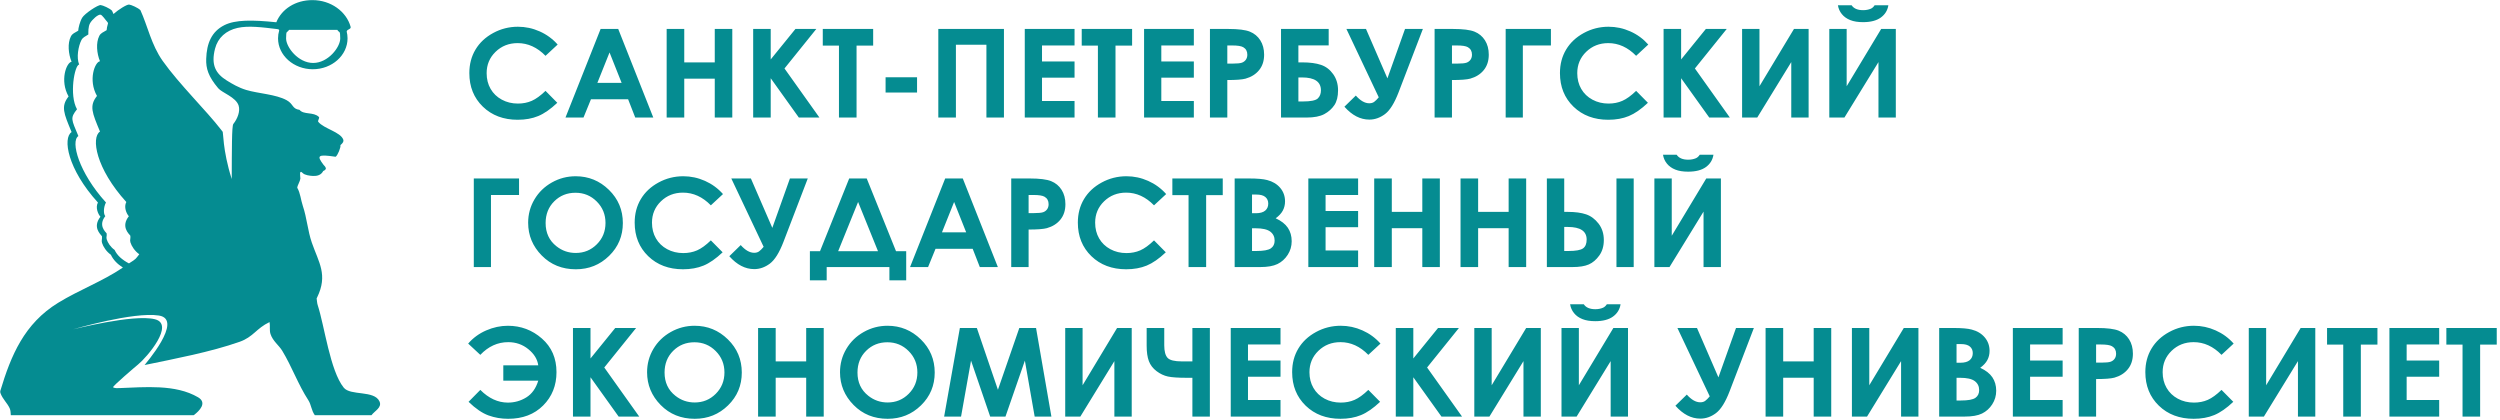
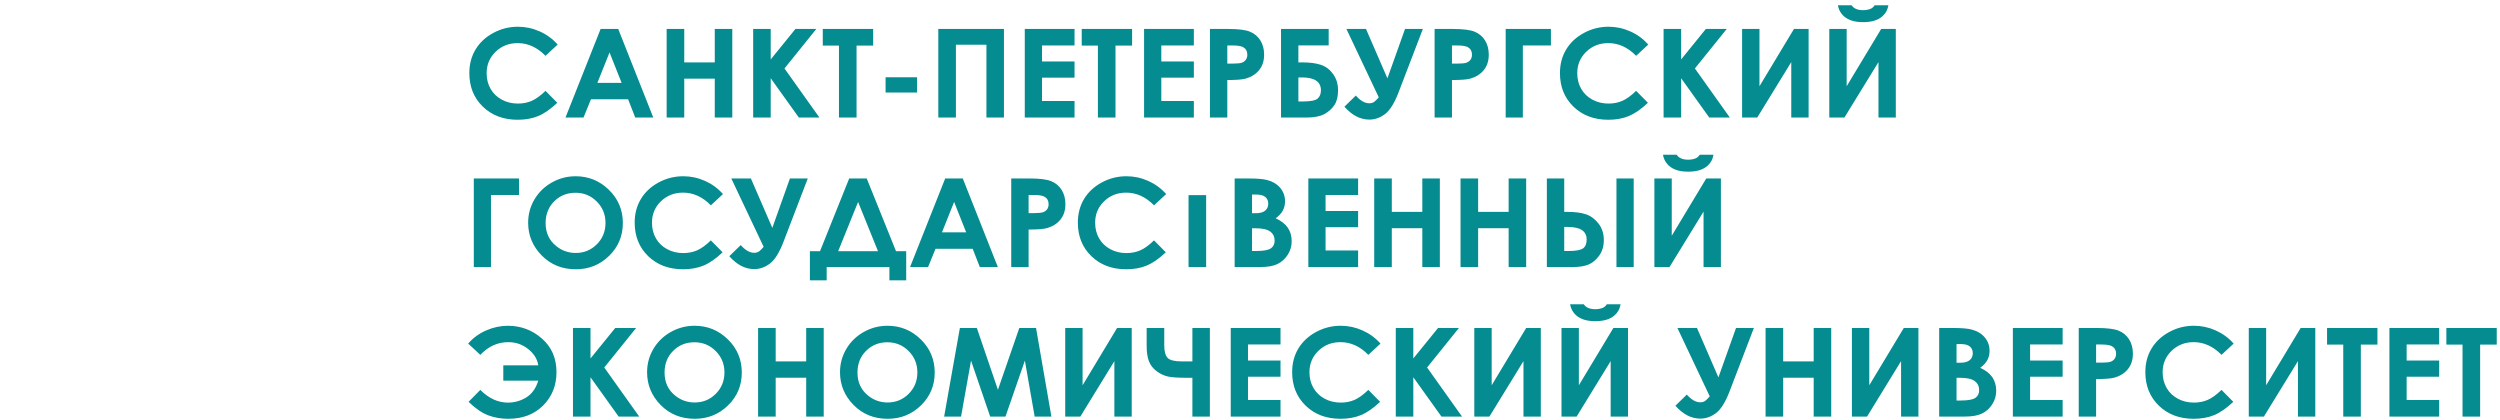
<svg xmlns="http://www.w3.org/2000/svg" width="524" height="88" viewBox="0 0 524 88" fill="none">
-   <path d="M116.884 9.339L114.339 11.7C112.605 9.925 110.659 9.037 108.495 9.037C106.664 9.037 105.125 9.645 103.875 10.856C102.625 12.066 102 13.561 102 15.336C102 16.573 102.274 17.671 102.829 18.628C103.383 19.588 104.168 20.342 105.179 20.889C106.194 21.437 107.32 21.708 108.557 21.708C109.612 21.708 110.579 21.518 111.457 21.135C112.33 20.751 113.292 20.058 114.339 19.045L116.808 21.544C115.394 22.884 114.059 23.81 112.805 24.327C111.55 24.845 110.118 25.103 108.504 25.103C105.538 25.103 103.103 24.19 101.21 22.359C99.321 20.527 98.373 18.184 98.373 15.323C98.373 13.471 98.803 11.825 99.667 10.386C100.528 8.947 101.76 7.793 103.37 6.918C104.974 6.043 106.704 5.604 108.557 5.604C110.136 5.604 111.652 5.927 113.111 6.578C114.569 7.224 115.83 8.146 116.884 9.339ZM125.889 6.069H129.578L136.929 24.638H133.147L131.653 20.812H123.863L122.302 24.638H118.524L125.889 6.069ZM127.76 10.993L125.211 17.365H130.291L127.76 10.993ZM139.731 6.069H143.42V13.074H149.814V6.069H153.489V24.638H149.814V16.495H143.42V24.638H139.731V6.069ZM157.866 6.069H161.541V12.458L166.724 6.069H171.1L164.428 14.35L171.752 24.638H167.438L161.541 16.396V24.638H157.866V6.069ZM172.454 6.069H183.015V9.554H179.534V24.638H175.846V9.554H172.454V6.069ZM185.618 16.194H192.215V19.399H185.618V16.194ZM196.67 6.069H210.428V24.638H206.752V9.378H200.359V24.638H196.67V6.069ZM214.792 6.069H225.225V9.529H218.405V12.885H225.225V16.284H218.405V21.165H225.225V24.638H214.792V6.069ZM226.728 6.069H237.289V9.554H233.809V24.638H230.121V9.554H226.729V6.069H226.728ZM239.798 6.069H250.23V9.529H243.411V12.885H250.23V16.284H243.411V21.165H250.23V24.638H239.798V6.069ZM253.604 6.069H257.462C259.55 6.069 261.053 6.259 261.975 6.634C262.897 7.008 263.629 7.612 264.162 8.452C264.694 9.288 264.96 10.291 264.96 11.459C264.96 12.755 264.61 13.833 263.914 14.69C263.218 15.552 262.268 16.146 261.076 16.482C260.376 16.676 259.098 16.775 257.245 16.775V24.638H253.605V6.069H253.604ZM257.245 13.329H258.398C259.307 13.329 259.941 13.264 260.296 13.139C260.651 13.014 260.93 12.803 261.134 12.514C261.338 12.226 261.44 11.872 261.44 11.459C261.44 10.744 261.152 10.222 260.584 9.895C260.167 9.649 259.396 9.529 258.27 9.529H257.245V13.329ZM268.502 24.638V6.069H278.491V9.516H272.141V13.074H272.93C274.544 13.074 275.857 13.247 276.881 13.596C277.902 13.94 278.752 14.586 279.435 15.543C280.114 16.499 280.456 17.628 280.456 18.934C280.456 20.23 280.198 21.26 279.687 22.031C279.173 22.802 278.472 23.427 277.578 23.914C276.678 24.396 275.441 24.638 273.853 24.638H268.502ZM272.142 16.232V21.268H273.051C274.714 21.268 275.764 21.058 276.208 20.635C276.646 20.217 276.868 19.649 276.868 18.934C276.868 17.133 275.543 16.232 272.895 16.232H272.142ZM288.987 20.398L282.208 6.069H286.312L290.804 16.422L294.493 6.069H298.234L293.144 19.347C292.271 21.622 291.318 23.143 290.293 23.914C289.264 24.681 288.174 25.068 287.012 25.068C285.123 25.068 283.385 24.168 281.789 22.367L284.179 20.032C285.132 21.109 286.073 21.648 286.999 21.648C287.416 21.648 287.757 21.549 288.022 21.355C288.294 21.161 288.615 20.842 288.987 20.398ZM300.692 6.069H304.549C306.637 6.069 308.14 6.259 309.062 6.634C309.985 7.008 310.716 7.612 311.249 8.452C311.781 9.288 312.047 10.291 312.047 11.459C312.047 12.755 311.697 13.833 311.001 14.69C310.305 15.552 309.355 16.146 308.164 16.482C307.463 16.676 306.185 16.775 304.332 16.775V24.638H300.692V6.069ZM304.332 13.329H305.485C306.393 13.329 307.028 13.264 307.382 13.139C307.736 13.014 308.016 12.803 308.22 12.514C308.424 12.226 308.526 11.872 308.526 11.459C308.526 10.744 308.239 10.222 307.671 9.895C307.254 9.649 306.483 9.529 305.357 9.529H304.333V13.329H304.332ZM315.589 6.069H325.073V9.529H319.189V24.638H315.588L315.589 6.069ZM345.477 9.339L342.932 11.7C341.2 9.925 339.252 9.037 337.088 9.037C335.257 9.037 333.719 9.645 332.468 10.856C331.218 12.066 330.593 13.561 330.593 15.336C330.593 16.573 330.868 17.671 331.422 18.628C331.976 19.588 332.761 20.342 333.772 20.889C334.788 21.437 335.915 21.708 337.151 21.708C338.207 21.708 339.172 21.518 340.05 21.135C340.924 20.751 341.886 20.058 342.932 19.045L345.403 21.544C343.989 22.884 342.653 23.81 341.399 24.327C340.143 24.845 338.711 25.103 337.097 25.103C334.131 25.103 331.698 24.19 329.804 22.359C327.915 20.527 326.966 18.184 326.966 15.323C326.966 13.471 327.396 11.825 328.261 10.386C329.121 8.947 330.354 7.793 331.963 6.918C333.568 6.043 335.297 5.604 337.151 5.604C338.729 5.604 340.247 5.927 341.705 6.578C343.164 7.224 344.422 8.146 345.477 9.339ZM348.687 6.069H352.364V12.458L357.547 6.069H361.923L355.25 14.35L362.575 24.638H358.261L352.365 16.396V24.638H348.688L348.687 6.069ZM379.085 6.069V24.638H375.449V13.014L368.316 24.638H365.144V6.069H368.785V18.076L376.016 6.069H379.085ZM397.362 6.069V24.638H393.726V13.014L386.591 24.638H383.421V6.069H387.061V18.076L394.293 6.069H397.362ZM385.226 1.098H388.095C388.321 1.442 388.636 1.701 389.039 1.873C389.443 2.045 389.935 2.132 390.511 2.132C391.101 2.132 391.633 2.032 392.112 1.83C392.423 1.697 392.698 1.451 392.928 1.098H395.801C395.637 2.166 395.11 3.028 394.222 3.674C393.335 4.32 392.094 4.643 390.498 4.643C389.425 4.643 388.529 4.501 387.807 4.207C387.079 3.918 386.499 3.505 386.06 2.966C385.617 2.429 385.337 1.804 385.226 1.098ZM99.308 37.407H108.792V40.867H102.908V55.976H99.308V37.407ZM120.662 36.942C123.367 36.942 125.691 37.894 127.632 39.794C129.579 41.698 130.55 44.016 130.55 46.747C130.55 49.457 129.592 51.755 127.672 53.628C125.752 55.507 123.425 56.441 120.689 56.441C117.825 56.441 115.444 55.48 113.546 53.549C111.649 51.623 110.7 49.336 110.7 46.687C110.7 44.912 111.143 43.279 112.026 41.789C112.908 40.298 114.123 39.118 115.67 38.247C117.212 37.377 118.879 36.942 120.662 36.942ZM120.626 40.402C118.857 40.402 117.372 40.996 116.17 42.194C114.964 43.387 114.361 44.908 114.361 46.747C114.361 48.804 115.119 50.427 116.636 51.62C117.815 52.556 119.163 53.02 120.688 53.02C122.413 53.02 123.881 52.416 125.091 51.207C126.306 49.991 126.913 48.501 126.913 46.727C126.913 44.956 126.301 43.461 125.078 42.238C123.858 41.013 122.374 40.402 120.626 40.402ZM151.539 40.677L148.994 43.038C147.261 41.263 145.315 40.376 143.151 40.376C141.32 40.376 139.781 40.983 138.531 42.194C137.28 43.404 136.655 44.899 136.655 46.674C136.655 47.91 136.93 49.008 137.484 49.965C138.039 50.926 138.823 51.68 139.834 52.227C140.849 52.775 141.976 53.045 143.213 53.045C144.268 53.045 145.235 52.856 146.113 52.473C146.986 52.09 147.948 51.396 148.994 50.383L151.464 52.883C150.05 54.221 148.715 55.149 147.461 55.666C146.206 56.183 144.774 56.44 143.16 56.44C140.193 56.44 137.759 55.527 135.866 53.696C133.977 51.865 133.028 49.521 133.028 46.661C133.028 44.808 133.459 43.162 134.323 41.723C135.183 40.284 136.416 39.13 138.025 38.255C139.63 37.38 141.36 36.941 143.213 36.941C144.792 36.941 146.308 37.264 147.767 37.915C149.224 38.563 150.483 39.484 151.539 40.677ZM160.06 51.736L153.281 37.407H157.387L161.878 47.761L165.567 37.407H169.309L164.219 50.685C163.346 52.959 162.392 54.481 161.368 55.252C160.34 56.019 159.249 56.405 158.087 56.405C156.198 56.405 154.461 55.506 152.864 53.704L155.254 51.369C156.207 52.446 157.147 52.985 158.074 52.985C158.491 52.985 158.832 52.886 159.098 52.692C159.37 52.499 159.688 52.181 160.06 51.736ZM177.991 37.407H181.666L187.807 52.654H189.94V58.755H186.419V55.977H173.273V58.755H169.753V52.654H171.872L177.991 37.407ZM179.857 42.331L175.676 52.654H184.03L179.857 42.331ZM198.111 37.407H201.8L209.151 55.976H205.369L203.875 52.15H196.085L194.524 55.976H190.747L198.111 37.407ZM199.982 42.331L197.433 48.703H202.514L199.982 42.331ZM211.955 37.407H215.812C217.9 37.407 219.403 37.597 220.326 37.972C221.248 38.347 221.98 38.95 222.512 39.79C223.043 40.626 223.309 41.629 223.309 42.797C223.309 44.094 222.959 45.171 222.263 46.028C221.567 46.889 220.618 47.484 219.426 47.82C218.725 48.014 217.448 48.113 215.595 48.113V55.976H211.955V37.407ZM215.594 44.667H216.747C217.655 44.667 218.289 44.603 218.644 44.478C218.999 44.353 219.278 44.142 219.482 43.853C219.686 43.565 219.788 43.212 219.788 42.798C219.788 42.083 219.5 41.562 218.932 41.234C218.516 40.988 217.744 40.868 216.619 40.868H215.595V44.667H215.594ZM244.427 40.677L241.882 43.038C240.148 41.263 238.202 40.376 236.038 40.376C234.207 40.376 232.668 40.983 231.418 42.194C230.168 43.404 229.543 44.899 229.543 46.674C229.543 47.91 229.817 49.008 230.372 49.965C230.926 50.926 231.711 51.68 232.722 52.227C233.737 52.775 234.863 53.045 236.1 53.045C237.155 53.045 238.122 52.856 239 52.473C239.873 52.09 240.835 51.396 241.882 50.383L244.351 52.883C242.937 54.221 241.602 55.149 240.348 55.666C239.093 56.183 237.661 56.44 236.047 56.44C233.081 56.44 230.646 55.527 228.753 53.696C226.864 51.865 225.916 49.521 225.916 46.661C225.916 44.808 226.346 43.162 227.21 41.723C228.071 40.284 229.303 39.13 230.912 38.255C232.517 37.38 234.247 36.941 236.1 36.941C237.679 36.941 239.195 37.264 240.654 37.915C242.112 38.563 243.373 39.484 244.427 40.677ZM245.726 37.407H256.288V40.893H252.808V55.976H249.12V40.894H245.727L245.726 37.407ZM258.784 55.977V37.407H261.786C263.528 37.407 264.801 37.519 265.603 37.739C266.747 38.032 267.656 38.579 268.334 39.376C269.007 40.178 269.345 41.121 269.345 42.207C269.345 42.913 269.189 43.555 268.883 44.128C268.578 44.705 268.077 45.248 267.385 45.753C268.542 46.282 269.393 46.946 269.93 47.738C270.466 48.536 270.738 49.475 270.738 50.56C270.738 51.603 270.458 52.555 269.903 53.413C269.349 54.27 268.635 54.912 267.762 55.339C266.884 55.765 265.678 55.977 264.135 55.977H258.784ZM262.423 40.781V44.692H263.213C264.095 44.692 264.751 44.51 265.181 44.15C265.612 43.788 265.825 43.297 265.825 42.672C265.825 42.09 265.621 41.629 265.213 41.289C264.81 40.949 264.189 40.781 263.356 40.781H262.423ZM262.423 47.847V52.608H263.332C264.835 52.608 265.851 52.421 266.378 52.052C266.902 51.681 267.163 51.142 267.163 50.436C267.163 49.634 266.857 49.005 266.241 48.54C265.625 48.079 264.604 47.847 263.173 47.847H262.423ZM274.226 37.407H284.66V40.867H277.841V44.223H284.66V47.621H277.841V52.502H284.66V55.976H274.226V37.407ZM288.034 37.407H291.722V44.413H298.116V37.407H301.792V55.976H298.116V47.832H291.722V55.976H288.034V37.407ZM306.128 37.407H309.816V44.413H316.21V37.407H319.886V55.976H316.21V47.832H309.816V55.976H306.128V37.407ZM338.809 37.407H342.423V55.976H338.809V37.407ZM324.222 55.977V37.407H327.862V44.413H328.651C330.169 44.413 331.431 44.585 332.438 44.925C333.45 45.267 334.323 45.917 335.058 46.868C335.794 47.825 336.162 48.975 336.162 50.319C336.162 51.59 335.843 52.667 335.214 53.549C334.579 54.438 333.848 55.062 333.01 55.428C332.176 55.795 331.028 55.976 329.574 55.976L324.222 55.977ZM327.862 47.57V52.607H328.771C330.278 52.607 331.286 52.426 331.795 52.064C332.309 51.702 332.562 51.082 332.562 50.207C332.562 48.449 331.246 47.57 328.617 47.57H327.862ZM360.7 37.407V55.976H357.063V44.352L349.929 55.976H346.759V37.407H350.399V49.414L357.631 37.407H360.7ZM348.565 32.437H351.432C351.659 32.781 351.973 33.04 352.377 33.212C352.78 33.384 353.272 33.471 353.849 33.471C354.438 33.471 354.971 33.371 355.45 33.169C355.761 33.036 356.035 32.79 356.265 32.437H359.138C358.974 33.505 358.448 34.367 357.56 35.013C356.673 35.659 355.432 35.982 353.835 35.982C352.762 35.982 351.867 35.84 351.144 35.547C350.417 35.259 349.836 34.845 349.397 34.306C348.955 33.767 348.675 33.142 348.565 32.437ZM100.674 81.722L98.209 84.222C99.694 85.652 101.091 86.604 102.39 87.074C103.689 87.547 105.059 87.78 106.509 87.78C109.546 87.78 111.993 86.85 113.851 84.984C115.709 83.123 116.64 80.793 116.64 78.001C116.64 75.088 115.62 72.74 113.585 70.957C111.55 69.174 109.174 68.281 106.455 68.281C104.912 68.281 103.396 68.604 101.906 69.256C100.421 69.902 99.157 70.823 98.129 72.016L100.674 74.377C102.363 72.603 104.31 71.715 106.522 71.715C108.132 71.715 109.541 72.206 110.747 73.194C111.958 74.176 112.645 75.305 112.818 76.576H105.493V79.794H112.818C112.326 81.4 111.492 82.568 110.313 83.296C109.134 84.025 107.848 84.386 106.455 84.386C104.368 84.384 102.443 83.497 100.674 81.722ZM120.094 68.746H123.769V75.134L128.953 68.746H133.329L126.656 77.026L133.981 87.314H129.666L123.769 79.072V87.314H120.094V68.746ZM145.592 68.28C148.297 68.28 150.621 69.232 152.562 71.132C154.509 73.036 155.48 75.355 155.48 78.087C155.48 80.796 154.522 83.093 152.602 84.966C150.683 86.845 148.355 87.779 145.619 87.779C142.755 87.779 140.374 86.818 138.475 84.888C136.579 82.962 135.629 80.674 135.629 78.025C135.629 76.251 136.072 74.618 136.955 73.128C137.837 71.636 139.052 70.456 140.599 69.585C142.143 68.716 143.81 68.28 145.592 68.28ZM145.557 71.74C143.788 71.74 142.303 72.335 141.101 73.532C139.895 74.725 139.292 76.246 139.292 78.087C139.292 80.142 140.05 81.765 141.567 82.958C142.746 83.894 144.094 84.358 145.619 84.358C147.344 84.358 148.812 83.754 150.022 82.545C151.237 81.33 151.844 79.839 151.844 78.065C151.844 76.294 151.232 74.798 150.009 73.576C148.79 72.352 147.304 71.74 145.557 71.74ZM158.895 68.746H162.584V75.751H168.977V68.746H172.653V87.314H168.977V79.17H162.584V87.314H158.895V68.746ZM186.029 68.28C188.734 68.28 191.057 69.232 192.999 71.132C194.945 73.036 195.916 75.355 195.916 78.087C195.916 80.796 194.959 83.093 193.039 84.966C191.119 86.845 188.791 87.779 186.056 87.779C183.191 87.779 180.81 86.818 178.913 84.888C177.015 82.962 176.066 80.674 176.066 78.025C176.066 76.251 176.51 74.618 177.392 73.128C178.274 71.636 179.489 70.456 181.038 69.585C182.581 68.716 184.248 68.28 186.029 68.28ZM185.994 71.74C184.225 71.74 182.74 72.335 181.539 73.532C180.333 74.725 179.729 76.246 179.729 78.087C179.729 80.142 180.488 81.765 182.004 82.958C183.184 83.894 184.531 84.358 186.057 84.358C187.781 84.358 189.249 83.754 190.459 82.545C191.674 81.33 192.282 79.839 192.282 78.065C192.282 76.294 191.67 74.798 190.446 73.576C189.226 72.352 187.741 71.74 185.994 71.74ZM201.188 68.746H204.748L209.165 81.696L213.647 68.746H217.155L220.373 87.314H216.866L214.813 75.586L210.748 87.314H207.542L203.529 75.586L201.437 87.314H197.89L201.188 68.746ZM237.208 68.746V87.314H233.573V75.69L226.439 87.314H223.269V68.746H226.91V80.753L234.14 68.746H237.208ZM249.925 79.185H248.705C246.945 79.185 245.65 79.099 244.812 78.921C243.979 78.745 243.176 78.366 242.418 77.794C241.655 77.216 241.119 76.517 240.804 75.694C240.494 74.876 240.339 73.786 240.339 72.432V68.745H244.027V72.368C244.027 73.631 244.263 74.51 244.728 75.01C245.198 75.504 246.191 75.75 247.717 75.75H249.925V68.745H253.587V87.313H249.925V79.185ZM257.963 68.746H268.396V72.205H261.578V75.561H268.396V78.959H261.578V83.84H268.396V87.314H257.963V68.746ZM289.346 72.015L286.8 74.376C285.067 72.602 283.12 71.714 280.957 71.714C279.126 71.714 277.587 72.321 276.337 73.532C275.086 74.742 274.461 76.237 274.461 78.012C274.461 79.248 274.736 80.346 275.29 81.303C275.845 82.264 276.629 83.019 277.64 83.566C278.656 84.113 279.783 84.383 281.019 84.383C282.075 84.383 283.041 84.195 283.919 83.811C284.792 83.428 285.754 82.734 286.8 81.721L289.27 84.221C287.856 85.56 286.521 86.487 285.266 87.003C284.012 87.521 282.58 87.778 280.966 87.778C277.999 87.778 275.565 86.865 273.672 85.034C271.783 83.203 270.834 80.859 270.834 77.999C270.834 76.146 271.264 74.5 272.129 73.061C272.989 71.622 274.222 70.468 275.831 69.593C277.435 68.718 279.166 68.279 281.019 68.279C282.597 68.279 284.115 68.602 285.573 69.254C287.032 69.9 288.291 70.822 289.346 72.015ZM292.555 68.746H296.231V75.134L301.415 68.746H305.791L299.119 77.026L306.442 87.314H302.129L296.232 79.072V87.314H292.556V68.746H292.555ZM322.954 68.746V87.314H319.319V75.69L312.184 87.314H309.014V68.746H312.655V80.753L319.886 68.746H322.954ZM341.23 68.746V87.314H337.594V75.69L330.46 87.314H327.29V68.746H330.93V80.753L338.162 68.746H341.23ZM329.094 63.774H331.963C332.189 64.118 332.504 64.378 332.907 64.549C333.31 64.72 333.803 64.808 334.38 64.808C334.969 64.808 335.501 64.709 335.98 64.506C336.291 64.372 336.565 64.127 336.796 63.774H339.669C339.505 64.842 338.977 65.704 338.09 66.35C337.204 66.996 335.962 67.319 334.366 67.319C333.293 67.319 332.396 67.176 331.675 66.883C330.948 66.596 330.367 66.182 329.928 65.643C329.485 65.105 329.206 64.48 329.094 63.774ZM358.362 83.075L351.584 68.746H355.688L360.18 79.099L363.868 68.746H367.611L362.52 82.023C361.646 84.297 360.693 85.819 359.669 86.589C358.64 87.357 357.55 87.743 356.388 87.743C354.499 87.743 352.761 86.844 351.165 85.042L353.554 82.707C354.508 83.784 355.449 84.323 356.374 84.323C356.791 84.323 357.133 84.224 357.399 84.03C357.67 83.837 357.99 83.519 358.362 83.075ZM370.067 68.746H373.756V75.751H380.149V68.746H383.826V87.314H380.149V79.17H373.756V87.314H370.067V68.746ZM402.101 68.746V87.314H398.466V75.69L391.332 87.314H388.161V68.746H391.802V80.753L399.033 68.746H402.101ZM406.452 87.314V68.746H409.454C411.196 68.746 412.469 68.857 413.27 69.077C414.415 69.37 415.324 69.917 416.001 70.716C416.675 71.517 417.012 72.46 417.012 73.546C417.012 74.251 416.858 74.894 416.551 75.466C416.245 76.044 415.744 76.587 415.052 77.091C416.21 77.62 417.061 78.284 417.597 79.076C418.134 79.874 418.405 80.813 418.405 81.898C418.405 82.941 418.126 83.893 417.571 84.751C417.017 85.608 416.303 86.25 415.429 86.677C414.551 87.104 413.346 87.315 411.803 87.315H406.452V87.314ZM410.091 72.119V76.031H410.88C411.763 76.031 412.419 75.85 412.849 75.488C413.28 75.126 413.493 74.635 413.493 74.01C413.493 73.428 413.289 72.967 412.881 72.627C412.478 72.286 411.856 72.118 411.023 72.118H410.091V72.119ZM410.091 79.185V83.946H411C412.503 83.946 413.519 83.759 414.046 83.39C414.568 83.02 414.831 82.481 414.831 81.774C414.831 80.972 414.525 80.343 413.909 79.878C413.292 79.417 412.272 79.185 410.84 79.185H410.091ZM421.894 68.746H432.328V72.205H425.508V75.561H432.328V78.959H425.508V83.84H432.328V87.314H421.894V68.746ZM435.702 68.746H439.558C441.646 68.746 443.151 68.935 444.073 69.31C444.995 69.685 445.726 70.288 446.259 71.127C446.791 71.963 447.057 72.967 447.057 74.135C447.057 75.432 446.706 76.508 446.01 77.365C445.314 78.227 444.366 78.821 443.173 79.158C442.472 79.351 441.194 79.45 439.342 79.45V87.313H435.702V68.746ZM439.341 76.005H440.494C441.402 76.005 442.036 75.941 442.39 75.816C442.745 75.691 443.025 75.48 443.228 75.191C443.432 74.903 443.535 74.55 443.535 74.136C443.535 73.421 443.247 72.9 442.68 72.572C442.263 72.326 441.492 72.206 440.366 72.206H439.342V76.005H439.341ZM468.174 72.015L465.629 74.376C463.897 72.602 461.949 71.714 459.785 71.714C457.954 71.714 456.416 72.321 455.165 73.532C453.915 74.742 453.29 76.237 453.29 78.012C453.29 79.248 453.563 80.346 454.119 81.303C454.673 82.264 455.458 83.019 456.469 83.566C457.485 84.113 458.61 84.383 459.847 84.383C460.903 84.383 461.869 84.195 462.747 83.811C463.62 83.428 464.583 82.734 465.629 81.721L468.099 84.221C466.684 85.56 465.35 86.487 464.095 87.003C462.84 87.521 461.408 87.778 459.794 87.778C456.828 87.778 454.394 86.865 452.5 85.034C450.611 83.203 449.663 80.859 449.663 77.999C449.663 76.146 450.093 74.5 450.957 73.061C451.818 71.622 453.05 70.468 454.66 69.593C456.264 68.718 457.994 68.279 459.847 68.279C461.426 68.279 462.942 68.602 464.401 69.254C465.86 69.9 467.12 70.822 468.174 72.015ZM485.285 68.746V87.314H481.649V75.69L474.514 87.314H471.344V68.746H474.985V80.753L482.216 68.746H485.285ZM487.75 68.746H498.311V72.231H494.832V87.314H491.143V72.231H487.751L487.75 68.746ZM500.821 68.746H511.253V72.205H504.434V75.561H511.253V78.959H504.434V83.84H511.253V87.314H500.821V68.746ZM512.756 68.746H523.317V72.231H519.837V87.314H516.148V72.231H512.757V68.746H512.756Z" fill="#058C91" />
-   <path d="M2.265 87.028C2.216 86.538 2.24 86.026 2.029 85.573C1.501 84.439 0.574 83.68 0.103 82.415C0.046 82.26 0.019 82.085 0.066 81.927C2.305 74.487 5.08 67.823 12.204 63.456C16.621 60.748 21.394 59.02 25.758 56.081C24.594 55.34 23.723 54.45 23.241 53.398C22.29 52.736 21.616 51.678 21.387 50.917C21.219 50.356 21.448 50.197 21.37 49.516C21.039 49.087 19.349 47.599 21.053 45.429C20.556 44.889 19.958 43.507 20.524 42.449C14.137 35.422 13.101 28.925 15.007 27.683C13.349 23.701 12.731 22.306 14.373 20.216C12.489 16.872 13.926 13.098 15.004 12.944C14.326 11.312 14.129 9.063 14.849 7.65C15.176 7.007 15.646 6.9 16.399 6.429C16.41 5.934 16.725 4.555 17.228 3.708C17.73 2.861 20.545 0.966 21.121 1.067C21.531 1.107 22.989 1.727 23.482 2.247C23.586 2.473 23.687 2.703 23.784 2.937C24.795 2.029 26.623 0.881 27.074 0.96C27.484 1.001 28.942 1.621 29.435 2.14C30.927 5.388 31.714 9.404 34.1 12.768C37.577 17.669 43.243 23.169 46.364 27.218C46.452 27.332 46.537 27.445 46.62 27.556C46.856 27.431 46.58 31.294 48.571 37.529C48.6 31.38 48.574 26.396 48.905 25.985C49.764 24.916 50.397 23.316 50.015 22.128C49.441 20.343 46.554 19.463 45.737 18.494C43.648 16.017 43.154 14.351 43.22 12.328C43.326 9.097 44.332 6.619 47.039 5.269C49.331 4.125 52.858 4.147 57.916 4.667C59.046 1.894 61.931 0.021 65.476 0.021C69.345 0.021 72.607 2.411 73.49 5.616C73.636 6.145 72.758 6.095 72.664 6.597C72.783 7.06 72.846 7.541 72.846 8.036C72.846 11.604 69.574 14.514 65.562 14.514C61.551 14.514 58.278 11.604 58.278 8.036C58.278 7.474 58.36 6.929 58.511 6.409C58.544 6.151 58.408 6.186 58.163 6.104C54.984 5.718 52.073 5.337 49.787 5.851C47.391 6.39 45.667 7.889 45.07 10.211C44.184 13.659 45.238 15.432 47.505 16.855C48.612 17.549 50.007 18.372 51.607 18.855C54.13 19.614 57.827 19.759 60.083 21.003C61.545 21.808 61.195 22.808 62.781 23.023C63.653 24.101 65.727 23.413 66.836 24.509C67.061 24.732 66.516 25.3 66.714 25.543C67.901 26.989 71.382 27.659 71.954 29.271C72.078 29.625 71.891 29.966 71.352 30.422C71.484 30.837 70.763 32.62 70.343 32.858C66.601 32.303 66.314 32.569 67.814 34.55C68.08 34.806 68.229 35.017 68.284 35.193C68.375 35.483 68.084 35.715 67.748 35.84C67.314 36.694 66.496 36.914 65.622 36.883C64.962 36.858 63.864 36.702 63.471 36.289C62.575 35.352 62.99 37.214 62.961 37.428C62.878 38.069 62.362 38.778 62.302 39.35C62.971 40.502 63.045 41.889 63.467 43.139C64.331 45.699 64.502 48.389 65.358 50.858C66.808 55.035 68.773 57.59 66.471 62.337C66.438 62.404 66.403 62.471 66.365 62.535C66.442 62.996 66.448 63.511 66.582 63.922C68.036 68.388 69.18 77.694 72.05 81.254C73.459 82.998 78.433 81.749 79.534 84.123C80.136 85.418 78.552 86.094 77.86 87.028H65.99C65.268 86.062 65.244 84.837 64.631 83.892C62.467 80.559 61.215 76.909 59.147 73.504C58.47 72.391 57.177 71.484 56.696 70.004C56.437 69.21 56.661 68.312 56.497 67.508C53.697 68.835 53.117 70.618 50.227 71.639C44.195 73.772 36.541 75.218 30.307 76.51C30.244 76.523 38.629 66.977 33.304 66.135C27.978 65.297 15.383 69.014 15.325 69.028C15.297 69.055 27.944 65.785 32.466 66.912C36.714 67.972 30.799 74.885 28.96 76.379C28.548 76.715 23.452 81.04 23.7 81.183C24.074 81.4 24.579 81.361 25.024 81.344C30.329 81.159 36.765 80.487 41.518 83.272C43.475 84.418 41.825 86.121 40.592 87.029H2.265V87.028ZM27.029 55.211C28.696 54.178 28.452 54.2 29.193 53.291C28.243 52.629 27.568 51.572 27.34 50.812C27.172 50.249 27.401 50.092 27.323 49.408C26.991 48.983 25.302 47.492 27.005 45.322C26.508 44.783 25.91 43.4 26.476 42.342C20.089 35.315 19.052 28.819 20.959 27.576C19.301 23.593 18.683 22.201 20.325 20.11C18.441 16.765 19.878 12.992 20.956 12.836C20.278 11.204 20.081 8.956 20.801 7.543C21.128 6.901 21.598 6.794 22.35 6.323C22.357 6.04 22.462 5.468 22.645 4.871L22.549 4.661C22.111 4.199 21.422 3.114 21.058 3.078C20.548 2.988 19.342 4.082 18.895 4.834C18.448 5.587 18.527 6.786 18.517 7.226C17.849 7.644 17.348 7.847 17.058 8.417C16.418 9.673 15.987 12.072 16.59 13.521C15.632 13.659 14.465 19.93 16.139 22.901C14.68 24.759 14.953 24.98 16.427 28.517C14.733 29.622 16.535 36.196 22.21 42.438C21.707 43.379 21.632 44.822 22.073 45.3C20.56 47.228 22.061 48.55 22.356 48.929C22.425 49.538 22.221 49.679 22.371 50.178C22.573 50.855 23.173 51.791 24.017 52.38C24.547 53.535 25.605 54.468 27.029 55.211ZM70.706 6.262H60.574C60.184 6.959 59.964 6.219 59.964 8.055C59.964 9.892 62.506 13.197 65.639 13.197C68.773 13.197 71.315 9.892 71.315 8.055C71.315 6.219 71.095 6.959 70.706 6.262Z" fill="#058C91" />
+   <path d="M116.884 9.339L114.339 11.7C112.605 9.925 110.659 9.037 108.495 9.037C106.664 9.037 105.125 9.645 103.875 10.856C102.625 12.066 102 13.561 102 15.336C102 16.573 102.274 17.671 102.829 18.628C103.383 19.588 104.168 20.342 105.179 20.889C106.194 21.437 107.32 21.708 108.557 21.708C109.612 21.708 110.579 21.518 111.457 21.135C112.33 20.751 113.292 20.058 114.339 19.045L116.808 21.544C115.394 22.884 114.059 23.81 112.805 24.327C111.55 24.845 110.118 25.103 108.504 25.103C105.538 25.103 103.103 24.19 101.21 22.359C99.321 20.527 98.373 18.184 98.373 15.323C98.373 13.471 98.803 11.825 99.667 10.386C100.528 8.947 101.76 7.793 103.37 6.918C104.974 6.043 106.704 5.604 108.557 5.604C110.136 5.604 111.652 5.927 113.111 6.578C114.569 7.224 115.83 8.146 116.884 9.339ZM125.889 6.069H129.578L136.929 24.638H133.147L131.653 20.812H123.863L122.302 24.638H118.524L125.889 6.069ZM127.76 10.993L125.211 17.365H130.291L127.76 10.993ZM139.731 6.069H143.42V13.074H149.814V6.069H153.489V24.638H149.814V16.495H143.42V24.638H139.731V6.069ZM157.866 6.069H161.541V12.458L166.724 6.069H171.1L164.428 14.35L171.752 24.638H167.438L161.541 16.396V24.638H157.866V6.069ZM172.454 6.069H183.015V9.554H179.534V24.638H175.846V9.554H172.454V6.069ZM185.618 16.194H192.215V19.399H185.618V16.194ZM196.67 6.069H210.428V24.638H206.752V9.378H200.359V24.638H196.67V6.069ZM214.792 6.069H225.225V9.529H218.405V12.885H225.225V16.284H218.405V21.165H225.225V24.638H214.792V6.069ZM226.728 6.069H237.289V9.554H233.809V24.638H230.121V9.554H226.729V6.069H226.728ZM239.798 6.069H250.23V9.529H243.411V12.885H250.23V16.284H243.411V21.165H250.23V24.638H239.798V6.069ZM253.604 6.069H257.462C259.55 6.069 261.053 6.259 261.975 6.634C262.897 7.008 263.629 7.612 264.162 8.452C264.694 9.288 264.96 10.291 264.96 11.459C264.96 12.755 264.61 13.833 263.914 14.69C263.218 15.552 262.268 16.146 261.076 16.482C260.376 16.676 259.098 16.775 257.245 16.775V24.638H253.605V6.069H253.604ZM257.245 13.329H258.398C259.307 13.329 259.941 13.264 260.296 13.139C260.651 13.014 260.93 12.803 261.134 12.514C261.338 12.226 261.44 11.872 261.44 11.459C261.44 10.744 261.152 10.222 260.584 9.895C260.167 9.649 259.396 9.529 258.27 9.529H257.245V13.329ZM268.502 24.638V6.069H278.491V9.516H272.141V13.074H272.93C274.544 13.074 275.857 13.247 276.881 13.596C277.902 13.94 278.752 14.586 279.435 15.543C280.114 16.499 280.456 17.628 280.456 18.934C280.456 20.23 280.198 21.26 279.687 22.031C279.173 22.802 278.472 23.427 277.578 23.914C276.678 24.396 275.441 24.638 273.853 24.638H268.502ZM272.142 16.232V21.268H273.051C274.714 21.268 275.764 21.058 276.208 20.635C276.646 20.217 276.868 19.649 276.868 18.934C276.868 17.133 275.543 16.232 272.895 16.232H272.142ZM288.987 20.398L282.208 6.069H286.312L290.804 16.422L294.493 6.069H298.234L293.144 19.347C292.271 21.622 291.318 23.143 290.293 23.914C289.264 24.681 288.174 25.068 287.012 25.068C285.123 25.068 283.385 24.168 281.789 22.367L284.179 20.032C285.132 21.109 286.073 21.648 286.999 21.648C287.416 21.648 287.757 21.549 288.022 21.355C288.294 21.161 288.615 20.842 288.987 20.398ZM300.692 6.069H304.549C306.637 6.069 308.14 6.259 309.062 6.634C309.985 7.008 310.716 7.612 311.249 8.452C311.781 9.288 312.047 10.291 312.047 11.459C312.047 12.755 311.697 13.833 311.001 14.69C310.305 15.552 309.355 16.146 308.164 16.482C307.463 16.676 306.185 16.775 304.332 16.775V24.638H300.692V6.069ZM304.332 13.329H305.485C306.393 13.329 307.028 13.264 307.382 13.139C307.736 13.014 308.016 12.803 308.22 12.514C308.424 12.226 308.526 11.872 308.526 11.459C308.526 10.744 308.239 10.222 307.671 9.895C307.254 9.649 306.483 9.529 305.357 9.529H304.333V13.329H304.332ZM315.589 6.069H325.073V9.529H319.189V24.638H315.588L315.589 6.069ZM345.477 9.339L342.932 11.7C341.2 9.925 339.252 9.037 337.088 9.037C335.257 9.037 333.719 9.645 332.468 10.856C331.218 12.066 330.593 13.561 330.593 15.336C330.593 16.573 330.868 17.671 331.422 18.628C331.976 19.588 332.761 20.342 333.772 20.889C334.788 21.437 335.915 21.708 337.151 21.708C338.207 21.708 339.172 21.518 340.05 21.135C340.924 20.751 341.886 20.058 342.932 19.045L345.403 21.544C343.989 22.884 342.653 23.81 341.399 24.327C340.143 24.845 338.711 25.103 337.097 25.103C334.131 25.103 331.698 24.19 329.804 22.359C327.915 20.527 326.966 18.184 326.966 15.323C326.966 13.471 327.396 11.825 328.261 10.386C329.121 8.947 330.354 7.793 331.963 6.918C333.568 6.043 335.297 5.604 337.151 5.604C338.729 5.604 340.247 5.927 341.705 6.578C343.164 7.224 344.422 8.146 345.477 9.339ZM348.687 6.069H352.364V12.458L357.547 6.069H361.923L355.25 14.35L362.575 24.638H358.261L352.365 16.396V24.638H348.688L348.687 6.069ZM379.085 6.069V24.638H375.449V13.014L368.316 24.638H365.144V6.069H368.785V18.076L376.016 6.069H379.085ZM397.362 6.069V24.638H393.726V13.014L386.591 24.638H383.421V6.069H387.061V18.076L394.293 6.069H397.362ZM385.226 1.098H388.095C388.321 1.442 388.636 1.701 389.039 1.873C389.443 2.045 389.935 2.132 390.511 2.132C391.101 2.132 391.633 2.032 392.112 1.83C392.423 1.697 392.698 1.451 392.928 1.098H395.801C395.637 2.166 395.11 3.028 394.222 3.674C393.335 4.32 392.094 4.643 390.498 4.643C389.425 4.643 388.529 4.501 387.807 4.207C387.079 3.918 386.499 3.505 386.06 2.966C385.617 2.429 385.337 1.804 385.226 1.098ZM99.308 37.407H108.792V40.867H102.908V55.976H99.308V37.407ZM120.662 36.942C123.367 36.942 125.691 37.894 127.632 39.794C129.579 41.698 130.55 44.016 130.55 46.747C130.55 49.457 129.592 51.755 127.672 53.628C125.752 55.507 123.425 56.441 120.689 56.441C117.825 56.441 115.444 55.48 113.546 53.549C111.649 51.623 110.7 49.336 110.7 46.687C110.7 44.912 111.143 43.279 112.026 41.789C112.908 40.298 114.123 39.118 115.67 38.247C117.212 37.377 118.879 36.942 120.662 36.942ZM120.626 40.402C118.857 40.402 117.372 40.996 116.17 42.194C114.964 43.387 114.361 44.908 114.361 46.747C114.361 48.804 115.119 50.427 116.636 51.62C117.815 52.556 119.163 53.02 120.688 53.02C122.413 53.02 123.881 52.416 125.091 51.207C126.306 49.991 126.913 48.501 126.913 46.727C126.913 44.956 126.301 43.461 125.078 42.238C123.858 41.013 122.374 40.402 120.626 40.402ZM151.539 40.677L148.994 43.038C147.261 41.263 145.315 40.376 143.151 40.376C141.32 40.376 139.781 40.983 138.531 42.194C137.28 43.404 136.655 44.899 136.655 46.674C136.655 47.91 136.93 49.008 137.484 49.965C138.039 50.926 138.823 51.68 139.834 52.227C140.849 52.775 141.976 53.045 143.213 53.045C144.268 53.045 145.235 52.856 146.113 52.473C146.986 52.09 147.948 51.396 148.994 50.383L151.464 52.883C150.05 54.221 148.715 55.149 147.461 55.666C146.206 56.183 144.774 56.44 143.16 56.44C140.193 56.44 137.759 55.527 135.866 53.696C133.977 51.865 133.028 49.521 133.028 46.661C133.028 44.808 133.459 43.162 134.323 41.723C135.183 40.284 136.416 39.13 138.025 38.255C139.63 37.38 141.36 36.941 143.213 36.941C144.792 36.941 146.308 37.264 147.767 37.915C149.224 38.563 150.483 39.484 151.539 40.677ZM160.06 51.736L153.281 37.407H157.387L161.878 47.761L165.567 37.407H169.309L164.219 50.685C163.346 52.959 162.392 54.481 161.368 55.252C160.34 56.019 159.249 56.405 158.087 56.405C156.198 56.405 154.461 55.506 152.864 53.704L155.254 51.369C156.207 52.446 157.147 52.985 158.074 52.985C158.491 52.985 158.832 52.886 159.098 52.692C159.37 52.499 159.688 52.181 160.06 51.736ZM177.991 37.407H181.666L187.807 52.654H189.94V58.755H186.419V55.977H173.273V58.755H169.753V52.654H171.872L177.991 37.407ZM179.857 42.331L175.676 52.654H184.03L179.857 42.331ZM198.111 37.407H201.8L209.151 55.976H205.369L203.875 52.15H196.085L194.524 55.976H190.747L198.111 37.407ZM199.982 42.331L197.433 48.703H202.514L199.982 42.331ZM211.955 37.407H215.812C217.9 37.407 219.403 37.597 220.326 37.972C221.248 38.347 221.98 38.95 222.512 39.79C223.043 40.626 223.309 41.629 223.309 42.797C223.309 44.094 222.959 45.171 222.263 46.028C221.567 46.889 220.618 47.484 219.426 47.82C218.725 48.014 217.448 48.113 215.595 48.113V55.976H211.955V37.407ZM215.594 44.667H216.747C217.655 44.667 218.289 44.603 218.644 44.478C218.999 44.353 219.278 44.142 219.482 43.853C219.686 43.565 219.788 43.212 219.788 42.798C219.788 42.083 219.5 41.562 218.932 41.234C218.516 40.988 217.744 40.868 216.619 40.868H215.595V44.667H215.594ZM244.427 40.677L241.882 43.038C240.148 41.263 238.202 40.376 236.038 40.376C234.207 40.376 232.668 40.983 231.418 42.194C230.168 43.404 229.543 44.899 229.543 46.674C229.543 47.91 229.817 49.008 230.372 49.965C230.926 50.926 231.711 51.68 232.722 52.227C233.737 52.775 234.863 53.045 236.1 53.045C237.155 53.045 238.122 52.856 239 52.473C239.873 52.09 240.835 51.396 241.882 50.383L244.351 52.883C242.937 54.221 241.602 55.149 240.348 55.666C239.093 56.183 237.661 56.44 236.047 56.44C233.081 56.44 230.646 55.527 228.753 53.696C226.864 51.865 225.916 49.521 225.916 46.661C225.916 44.808 226.346 43.162 227.21 41.723C228.071 40.284 229.303 39.13 230.912 38.255C232.517 37.38 234.247 36.941 236.1 36.941C237.679 36.941 239.195 37.264 240.654 37.915C242.112 38.563 243.373 39.484 244.427 40.677ZM245.726 37.407V40.893H252.808V55.976H249.12V40.894H245.727L245.726 37.407ZM258.784 55.977V37.407H261.786C263.528 37.407 264.801 37.519 265.603 37.739C266.747 38.032 267.656 38.579 268.334 39.376C269.007 40.178 269.345 41.121 269.345 42.207C269.345 42.913 269.189 43.555 268.883 44.128C268.578 44.705 268.077 45.248 267.385 45.753C268.542 46.282 269.393 46.946 269.93 47.738C270.466 48.536 270.738 49.475 270.738 50.56C270.738 51.603 270.458 52.555 269.903 53.413C269.349 54.27 268.635 54.912 267.762 55.339C266.884 55.765 265.678 55.977 264.135 55.977H258.784ZM262.423 40.781V44.692H263.213C264.095 44.692 264.751 44.51 265.181 44.15C265.612 43.788 265.825 43.297 265.825 42.672C265.825 42.09 265.621 41.629 265.213 41.289C264.81 40.949 264.189 40.781 263.356 40.781H262.423ZM262.423 47.847V52.608H263.332C264.835 52.608 265.851 52.421 266.378 52.052C266.902 51.681 267.163 51.142 267.163 50.436C267.163 49.634 266.857 49.005 266.241 48.54C265.625 48.079 264.604 47.847 263.173 47.847H262.423ZM274.226 37.407H284.66V40.867H277.841V44.223H284.66V47.621H277.841V52.502H284.66V55.976H274.226V37.407ZM288.034 37.407H291.722V44.413H298.116V37.407H301.792V55.976H298.116V47.832H291.722V55.976H288.034V37.407ZM306.128 37.407H309.816V44.413H316.21V37.407H319.886V55.976H316.21V47.832H309.816V55.976H306.128V37.407ZM338.809 37.407H342.423V55.976H338.809V37.407ZM324.222 55.977V37.407H327.862V44.413H328.651C330.169 44.413 331.431 44.585 332.438 44.925C333.45 45.267 334.323 45.917 335.058 46.868C335.794 47.825 336.162 48.975 336.162 50.319C336.162 51.59 335.843 52.667 335.214 53.549C334.579 54.438 333.848 55.062 333.01 55.428C332.176 55.795 331.028 55.976 329.574 55.976L324.222 55.977ZM327.862 47.57V52.607H328.771C330.278 52.607 331.286 52.426 331.795 52.064C332.309 51.702 332.562 51.082 332.562 50.207C332.562 48.449 331.246 47.57 328.617 47.57H327.862ZM360.7 37.407V55.976H357.063V44.352L349.929 55.976H346.759V37.407H350.399V49.414L357.631 37.407H360.7ZM348.565 32.437H351.432C351.659 32.781 351.973 33.04 352.377 33.212C352.78 33.384 353.272 33.471 353.849 33.471C354.438 33.471 354.971 33.371 355.45 33.169C355.761 33.036 356.035 32.79 356.265 32.437H359.138C358.974 33.505 358.448 34.367 357.56 35.013C356.673 35.659 355.432 35.982 353.835 35.982C352.762 35.982 351.867 35.84 351.144 35.547C350.417 35.259 349.836 34.845 349.397 34.306C348.955 33.767 348.675 33.142 348.565 32.437ZM100.674 81.722L98.209 84.222C99.694 85.652 101.091 86.604 102.39 87.074C103.689 87.547 105.059 87.78 106.509 87.78C109.546 87.78 111.993 86.85 113.851 84.984C115.709 83.123 116.64 80.793 116.64 78.001C116.64 75.088 115.62 72.74 113.585 70.957C111.55 69.174 109.174 68.281 106.455 68.281C104.912 68.281 103.396 68.604 101.906 69.256C100.421 69.902 99.157 70.823 98.129 72.016L100.674 74.377C102.363 72.603 104.31 71.715 106.522 71.715C108.132 71.715 109.541 72.206 110.747 73.194C111.958 74.176 112.645 75.305 112.818 76.576H105.493V79.794H112.818C112.326 81.4 111.492 82.568 110.313 83.296C109.134 84.025 107.848 84.386 106.455 84.386C104.368 84.384 102.443 83.497 100.674 81.722ZM120.094 68.746H123.769V75.134L128.953 68.746H133.329L126.656 77.026L133.981 87.314H129.666L123.769 79.072V87.314H120.094V68.746ZM145.592 68.28C148.297 68.28 150.621 69.232 152.562 71.132C154.509 73.036 155.48 75.355 155.48 78.087C155.48 80.796 154.522 83.093 152.602 84.966C150.683 86.845 148.355 87.779 145.619 87.779C142.755 87.779 140.374 86.818 138.475 84.888C136.579 82.962 135.629 80.674 135.629 78.025C135.629 76.251 136.072 74.618 136.955 73.128C137.837 71.636 139.052 70.456 140.599 69.585C142.143 68.716 143.81 68.28 145.592 68.28ZM145.557 71.74C143.788 71.74 142.303 72.335 141.101 73.532C139.895 74.725 139.292 76.246 139.292 78.087C139.292 80.142 140.05 81.765 141.567 82.958C142.746 83.894 144.094 84.358 145.619 84.358C147.344 84.358 148.812 83.754 150.022 82.545C151.237 81.33 151.844 79.839 151.844 78.065C151.844 76.294 151.232 74.798 150.009 73.576C148.79 72.352 147.304 71.74 145.557 71.74ZM158.895 68.746H162.584V75.751H168.977V68.746H172.653V87.314H168.977V79.17H162.584V87.314H158.895V68.746ZM186.029 68.28C188.734 68.28 191.057 69.232 192.999 71.132C194.945 73.036 195.916 75.355 195.916 78.087C195.916 80.796 194.959 83.093 193.039 84.966C191.119 86.845 188.791 87.779 186.056 87.779C183.191 87.779 180.81 86.818 178.913 84.888C177.015 82.962 176.066 80.674 176.066 78.025C176.066 76.251 176.51 74.618 177.392 73.128C178.274 71.636 179.489 70.456 181.038 69.585C182.581 68.716 184.248 68.28 186.029 68.28ZM185.994 71.74C184.225 71.74 182.74 72.335 181.539 73.532C180.333 74.725 179.729 76.246 179.729 78.087C179.729 80.142 180.488 81.765 182.004 82.958C183.184 83.894 184.531 84.358 186.057 84.358C187.781 84.358 189.249 83.754 190.459 82.545C191.674 81.33 192.282 79.839 192.282 78.065C192.282 76.294 191.67 74.798 190.446 73.576C189.226 72.352 187.741 71.74 185.994 71.74ZM201.188 68.746H204.748L209.165 81.696L213.647 68.746H217.155L220.373 87.314H216.866L214.813 75.586L210.748 87.314H207.542L203.529 75.586L201.437 87.314H197.89L201.188 68.746ZM237.208 68.746V87.314H233.573V75.69L226.439 87.314H223.269V68.746H226.91V80.753L234.14 68.746H237.208ZM249.925 79.185H248.705C246.945 79.185 245.65 79.099 244.812 78.921C243.979 78.745 243.176 78.366 242.418 77.794C241.655 77.216 241.119 76.517 240.804 75.694C240.494 74.876 240.339 73.786 240.339 72.432V68.745H244.027V72.368C244.027 73.631 244.263 74.51 244.728 75.01C245.198 75.504 246.191 75.75 247.717 75.75H249.925V68.745H253.587V87.313H249.925V79.185ZM257.963 68.746H268.396V72.205H261.578V75.561H268.396V78.959H261.578V83.84H268.396V87.314H257.963V68.746ZM289.346 72.015L286.8 74.376C285.067 72.602 283.12 71.714 280.957 71.714C279.126 71.714 277.587 72.321 276.337 73.532C275.086 74.742 274.461 76.237 274.461 78.012C274.461 79.248 274.736 80.346 275.29 81.303C275.845 82.264 276.629 83.019 277.64 83.566C278.656 84.113 279.783 84.383 281.019 84.383C282.075 84.383 283.041 84.195 283.919 83.811C284.792 83.428 285.754 82.734 286.8 81.721L289.27 84.221C287.856 85.56 286.521 86.487 285.266 87.003C284.012 87.521 282.58 87.778 280.966 87.778C277.999 87.778 275.565 86.865 273.672 85.034C271.783 83.203 270.834 80.859 270.834 77.999C270.834 76.146 271.264 74.5 272.129 73.061C272.989 71.622 274.222 70.468 275.831 69.593C277.435 68.718 279.166 68.279 281.019 68.279C282.597 68.279 284.115 68.602 285.573 69.254C287.032 69.9 288.291 70.822 289.346 72.015ZM292.555 68.746H296.231V75.134L301.415 68.746H305.791L299.119 77.026L306.442 87.314H302.129L296.232 79.072V87.314H292.556V68.746H292.555ZM322.954 68.746V87.314H319.319V75.69L312.184 87.314H309.014V68.746H312.655V80.753L319.886 68.746H322.954ZM341.23 68.746V87.314H337.594V75.69L330.46 87.314H327.29V68.746H330.93V80.753L338.162 68.746H341.23ZM329.094 63.774H331.963C332.189 64.118 332.504 64.378 332.907 64.549C333.31 64.72 333.803 64.808 334.38 64.808C334.969 64.808 335.501 64.709 335.98 64.506C336.291 64.372 336.565 64.127 336.796 63.774H339.669C339.505 64.842 338.977 65.704 338.09 66.35C337.204 66.996 335.962 67.319 334.366 67.319C333.293 67.319 332.396 67.176 331.675 66.883C330.948 66.596 330.367 66.182 329.928 65.643C329.485 65.105 329.206 64.48 329.094 63.774ZM358.362 83.075L351.584 68.746H355.688L360.18 79.099L363.868 68.746H367.611L362.52 82.023C361.646 84.297 360.693 85.819 359.669 86.589C358.64 87.357 357.55 87.743 356.388 87.743C354.499 87.743 352.761 86.844 351.165 85.042L353.554 82.707C354.508 83.784 355.449 84.323 356.374 84.323C356.791 84.323 357.133 84.224 357.399 84.03C357.67 83.837 357.99 83.519 358.362 83.075ZM370.067 68.746H373.756V75.751H380.149V68.746H383.826V87.314H380.149V79.17H373.756V87.314H370.067V68.746ZM402.101 68.746V87.314H398.466V75.69L391.332 87.314H388.161V68.746H391.802V80.753L399.033 68.746H402.101ZM406.452 87.314V68.746H409.454C411.196 68.746 412.469 68.857 413.27 69.077C414.415 69.37 415.324 69.917 416.001 70.716C416.675 71.517 417.012 72.46 417.012 73.546C417.012 74.251 416.858 74.894 416.551 75.466C416.245 76.044 415.744 76.587 415.052 77.091C416.21 77.62 417.061 78.284 417.597 79.076C418.134 79.874 418.405 80.813 418.405 81.898C418.405 82.941 418.126 83.893 417.571 84.751C417.017 85.608 416.303 86.25 415.429 86.677C414.551 87.104 413.346 87.315 411.803 87.315H406.452V87.314ZM410.091 72.119V76.031H410.88C411.763 76.031 412.419 75.85 412.849 75.488C413.28 75.126 413.493 74.635 413.493 74.01C413.493 73.428 413.289 72.967 412.881 72.627C412.478 72.286 411.856 72.118 411.023 72.118H410.091V72.119ZM410.091 79.185V83.946H411C412.503 83.946 413.519 83.759 414.046 83.39C414.568 83.02 414.831 82.481 414.831 81.774C414.831 80.972 414.525 80.343 413.909 79.878C413.292 79.417 412.272 79.185 410.84 79.185H410.091ZM421.894 68.746H432.328V72.205H425.508V75.561H432.328V78.959H425.508V83.84H432.328V87.314H421.894V68.746ZM435.702 68.746H439.558C441.646 68.746 443.151 68.935 444.073 69.31C444.995 69.685 445.726 70.288 446.259 71.127C446.791 71.963 447.057 72.967 447.057 74.135C447.057 75.432 446.706 76.508 446.01 77.365C445.314 78.227 444.366 78.821 443.173 79.158C442.472 79.351 441.194 79.45 439.342 79.45V87.313H435.702V68.746ZM439.341 76.005H440.494C441.402 76.005 442.036 75.941 442.39 75.816C442.745 75.691 443.025 75.48 443.228 75.191C443.432 74.903 443.535 74.55 443.535 74.136C443.535 73.421 443.247 72.9 442.68 72.572C442.263 72.326 441.492 72.206 440.366 72.206H439.342V76.005H439.341ZM468.174 72.015L465.629 74.376C463.897 72.602 461.949 71.714 459.785 71.714C457.954 71.714 456.416 72.321 455.165 73.532C453.915 74.742 453.29 76.237 453.29 78.012C453.29 79.248 453.563 80.346 454.119 81.303C454.673 82.264 455.458 83.019 456.469 83.566C457.485 84.113 458.61 84.383 459.847 84.383C460.903 84.383 461.869 84.195 462.747 83.811C463.62 83.428 464.583 82.734 465.629 81.721L468.099 84.221C466.684 85.56 465.35 86.487 464.095 87.003C462.84 87.521 461.408 87.778 459.794 87.778C456.828 87.778 454.394 86.865 452.5 85.034C450.611 83.203 449.663 80.859 449.663 77.999C449.663 76.146 450.093 74.5 450.957 73.061C451.818 71.622 453.05 70.468 454.66 69.593C456.264 68.718 457.994 68.279 459.847 68.279C461.426 68.279 462.942 68.602 464.401 69.254C465.86 69.9 467.12 70.822 468.174 72.015ZM485.285 68.746V87.314H481.649V75.69L474.514 87.314H471.344V68.746H474.985V80.753L482.216 68.746H485.285ZM487.75 68.746H498.311V72.231H494.832V87.314H491.143V72.231H487.751L487.75 68.746ZM500.821 68.746H511.253V72.205H504.434V75.561H511.253V78.959H504.434V83.84H511.253V87.314H500.821V68.746ZM512.756 68.746H523.317V72.231H519.837V87.314H516.148V72.231H512.757V68.746H512.756Z" fill="#058C91" />
</svg>